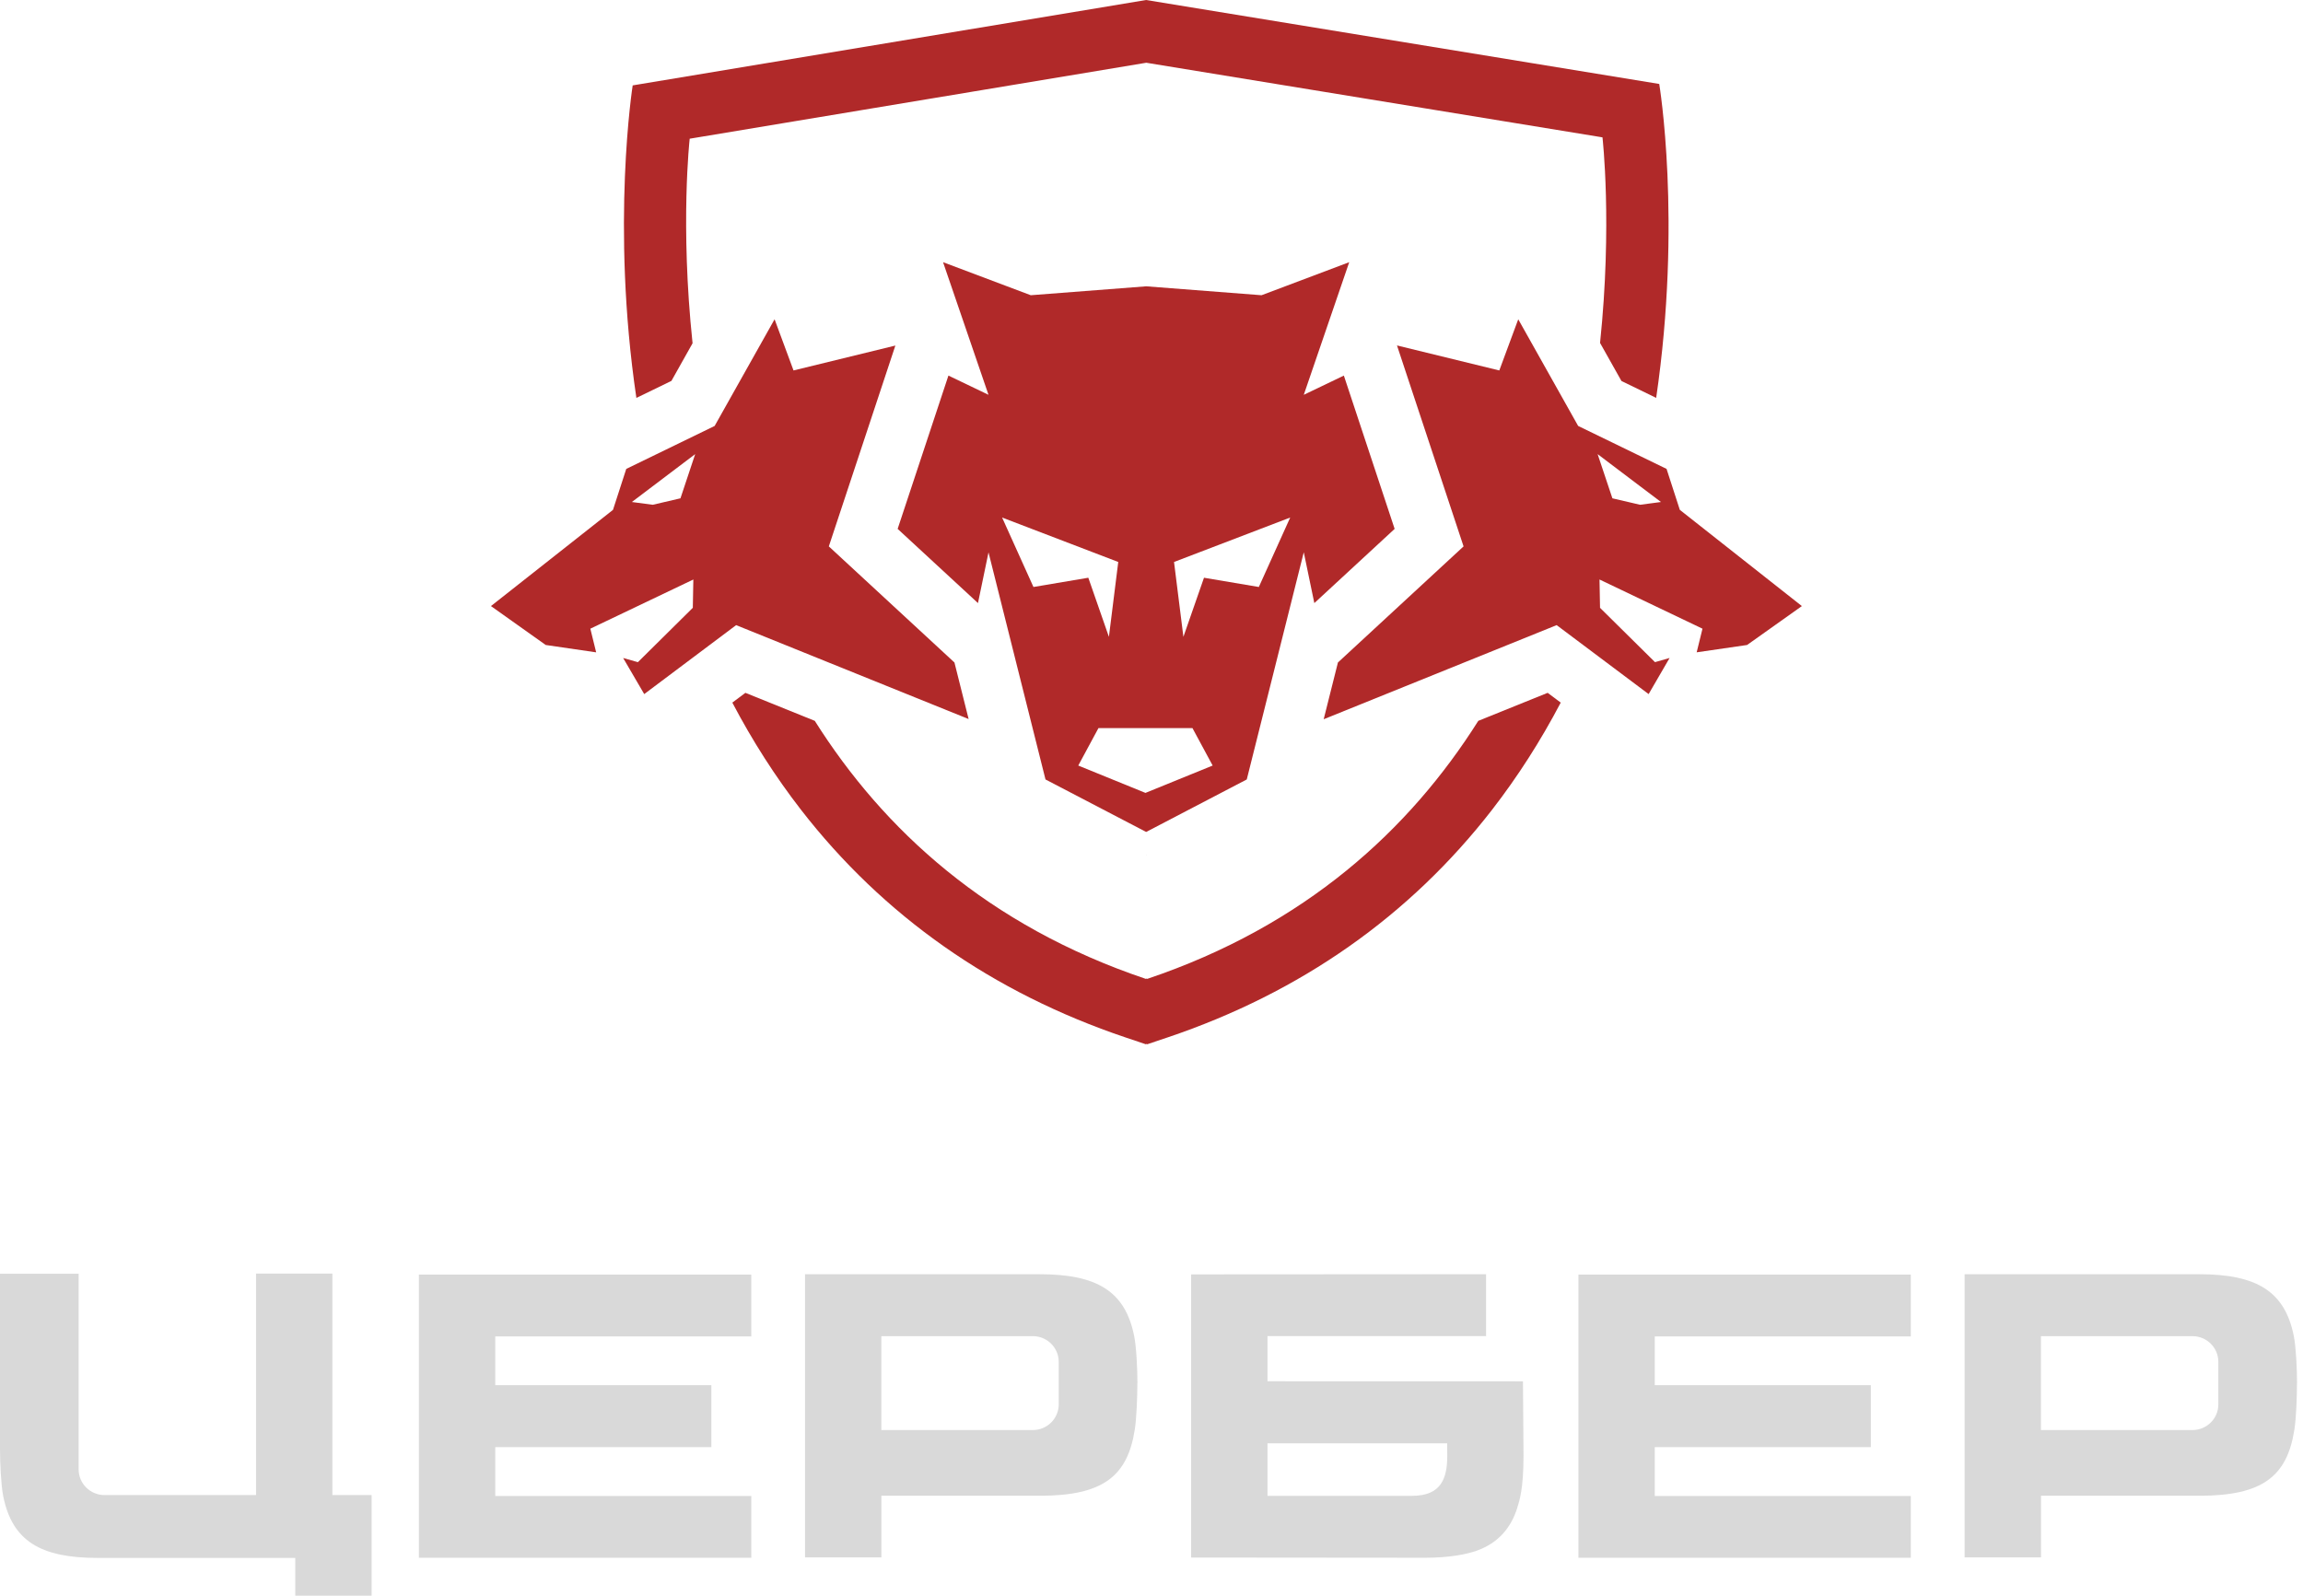
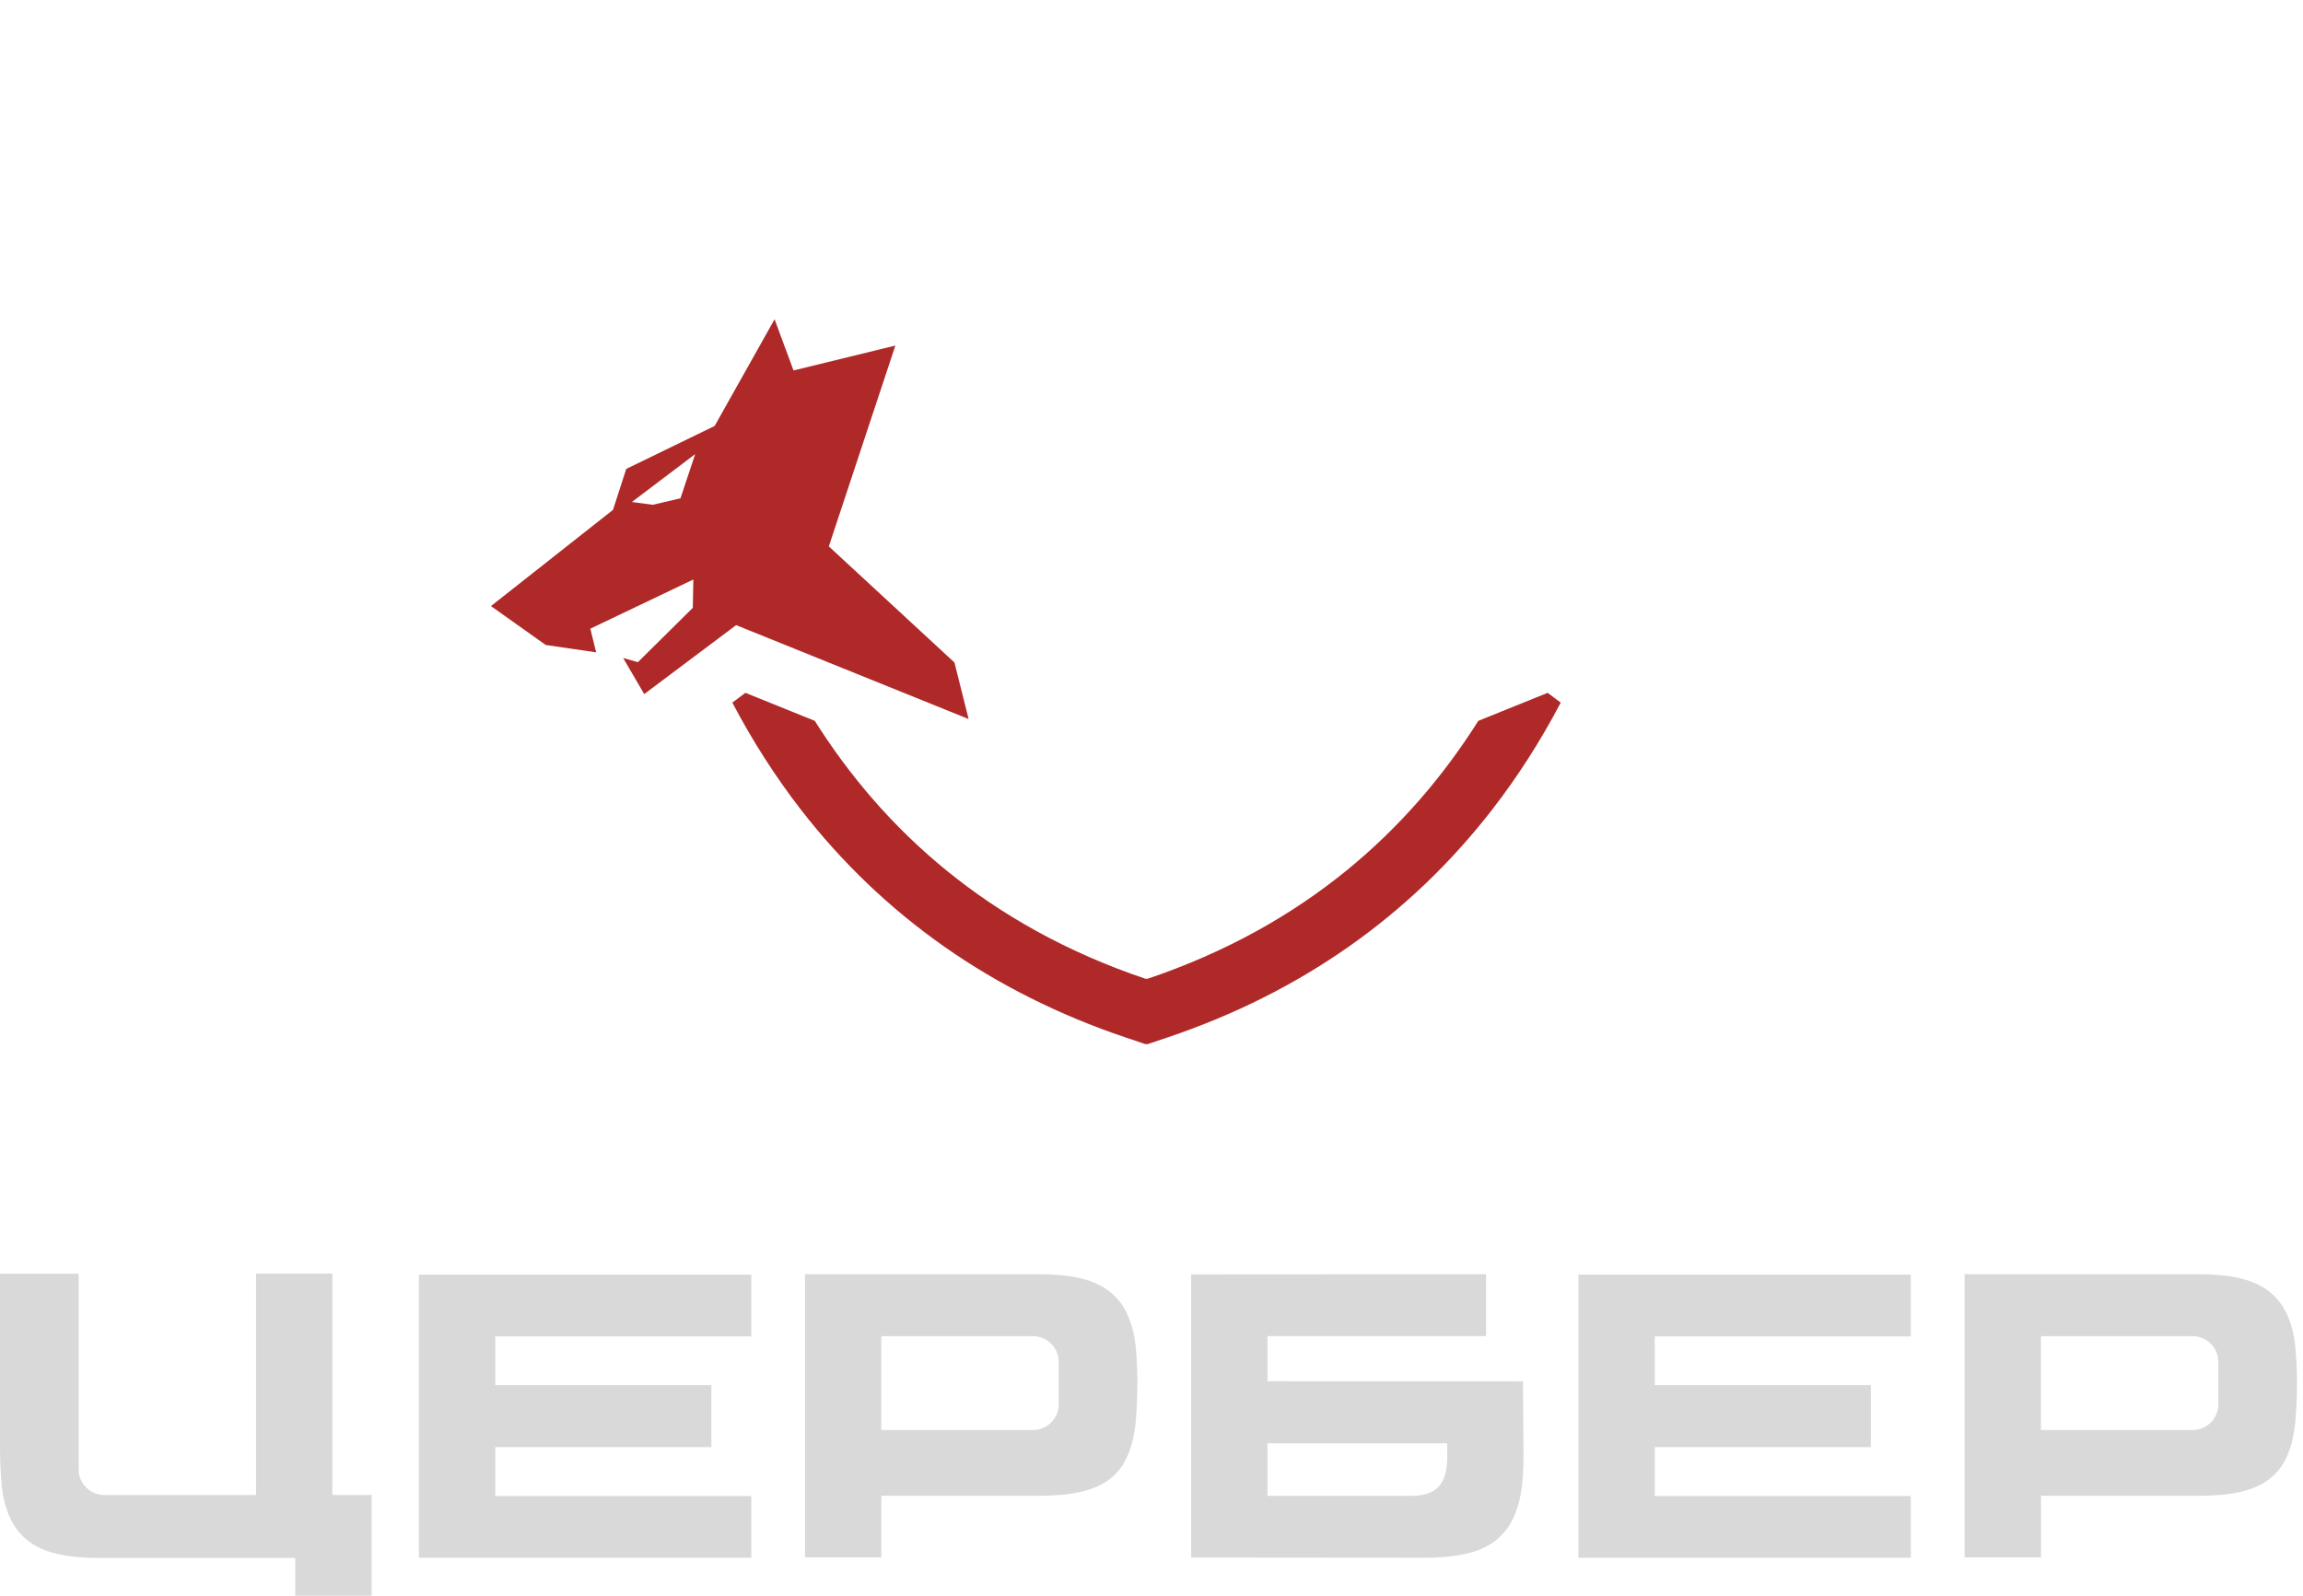
<svg xmlns="http://www.w3.org/2000/svg" width="101" height="70" viewBox="0 0 101 70" fill="none">
  <g clip-path="url(#clip0_49_343)">
    <path d="M59.176 11.5L59.172 11.501V11.5H59.176Z" fill="#101010" />
    <path d="M50.276 37.488L50.273 37.5L50.279 37.503H50.28L50.276 37.488Z" fill="#101010" />
-     <path d="M58.936 16.476L57.178 17.32L59.171 11.502H59.17L55.326 12.951L50.266 12.56L45.205 12.951L41.362 11.503H41.359L43.351 17.319L41.594 16.476L39.367 23.201L42.89 26.456L43.352 24.231L45.851 34.193L50.266 36.496L54.678 34.193L57.178 24.227L57.641 26.456H57.642L61.163 23.201L58.936 16.476ZM49.042 24.653L48.632 27.937L47.729 25.344L45.323 25.75L43.948 22.703L49.042 24.653ZM50.235 34.783L47.288 33.583L48.174 31.94H52.296L53.182 33.583L50.235 34.783ZM52.802 25.344L51.899 27.937L51.488 24.653L56.583 22.703L55.207 25.75L52.802 25.344Z" fill="#B02929" />
    <path d="M39.266 15.159L34.801 16.251L33.97 14.006L31.341 18.686L27.465 20.57L26.883 22.367L21.531 26.587L23.933 28.294L26.145 28.617L25.89 27.579L30.405 25.423H30.407L30.384 26.664H30.383L27.975 29.048L27.33 28.865V28.867L28.253 30.448L32.284 27.423L42.48 31.543L41.858 29.062L36.349 23.969L39.266 15.162V15.159ZM29.842 21.86L28.628 22.143L27.711 22.022L30.488 19.921L29.842 21.86Z" fill="#B02929" />
-     <path d="M79.021 26.586L73.67 22.366L73.088 20.569L69.211 18.685L66.584 14.006L65.753 16.251L61.266 15.154L64.186 23.969L58.676 29.062L58.051 31.552L68.268 27.423H68.269L72.302 30.448L73.22 28.867L73.222 28.864L72.581 29.047L70.171 26.664L70.148 25.422H70.149L74.664 27.579L74.409 28.616L76.62 28.294L79.023 26.587H79.022L79.021 26.586ZM70.065 19.921L71.909 21.316L72.844 22.022L71.927 22.143L71.722 22.095L70.713 21.86L70.065 19.921Z" fill="#B02929" />
-     <path d="M72.767 3.683L50.263 0L27.747 3.746C27.747 3.746 26.784 9.851 27.909 17.456L29.446 16.709L30.373 15.058C29.823 9.861 30.247 6.085 30.247 6.085L50.268 2.753V2.752L70.276 6.025H70.278C70.278 6.025 70.715 9.823 70.172 15.044L71.11 16.713L72.633 17.454C73.772 9.687 72.767 3.683 72.767 3.683Z" fill="#B02929" />
    <path d="M67.874 30.393L64.832 31.622C61.825 36.389 57.25 40.604 50.315 42.941C50.315 42.941 50.314 42.941 50.313 42.94C50.303 42.937 50.292 42.933 50.282 42.929C50.272 42.932 50.261 42.936 50.251 42.94C50.251 42.94 50.251 42.941 50.249 42.941C43.314 40.604 38.739 36.389 35.733 31.622L32.69 30.393L32.117 30.822C32.999 32.502 34.002 34.067 35.119 35.511C38.734 40.179 43.527 43.545 49.366 45.512L50.246 45.808L50.282 45.797L50.318 45.808L51.198 45.512C57.037 43.545 61.83 40.179 65.445 35.511C66.562 34.067 67.565 32.502 68.447 30.822L67.874 30.393Z" fill="#B02929" />
  </g>
  <path d="M16.298 65.584V69.999H12.949V68.343H4.287C1.783 68.343 0.533 67.604 0.14 65.627C0.045 65.145 0 64.168 0 63.57V55.877H3.449V64.461C3.449 65.081 3.958 65.586 4.587 65.586H11.229V55.871H14.577V65.586H16.298V65.584Z" fill="#D9D9D9" />
  <path d="M21.72 58.625V60.765H31.197V63.482H21.72V65.627H32.948V68.335H18.371V55.914H32.948V58.626H21.72V58.625Z" fill="#D9D9D9" />
  <path d="M49.88 60.671C49.88 61.27 49.847 62.191 49.766 62.715C49.447 64.758 48.379 65.616 45.594 65.616H38.653V68.319H35.305V55.898H45.596C48.1 55.898 49.349 56.636 49.741 58.615C49.838 59.097 49.883 60.074 49.883 60.672H49.88V60.671ZM46.431 59.739C46.431 59.119 45.922 58.614 45.293 58.614H38.651V62.734H45.293C45.92 62.734 46.431 62.232 46.431 61.609V59.738V59.739Z" fill="#D9D9D9" />
  <path d="M66.791 60.597L66.815 63.857C66.815 65.31 66.636 65.838 66.541 66.145C66.27 67.018 65.712 67.685 64.766 68.025C64.307 68.188 63.536 68.335 62.529 68.335L52.238 68.326V55.905L65.173 55.897V58.613H55.587V60.593L66.79 60.596H66.791V60.597ZM63.471 63.866L63.467 63.314H55.587V65.619H61.93C63.202 65.619 63.47 64.856 63.471 63.866Z" fill="#D9D9D9" />
  <path d="M72.571 58.625V60.765H82.047V63.482H72.571V65.627H83.8V68.335H69.223V55.914H83.8V58.626H72.571V58.625Z" fill="#D9D9D9" />
  <path d="M100.736 60.671C100.736 61.27 100.704 62.191 100.622 62.715C100.303 64.758 99.234 65.616 96.451 65.616H89.51V68.319H86.16V55.898H96.451C98.956 55.898 100.205 56.636 100.598 58.615C100.694 59.097 100.739 60.074 100.739 60.672H100.736V60.671ZM97.287 59.739C97.287 59.119 96.778 58.614 96.149 58.614H89.507V62.734H96.149C96.777 62.734 97.287 62.232 97.287 61.609V59.738V59.739Z" fill="#D9D9D9" />
  <defs>
    <clipPath id="clip0_49_343">
      <rect width="57.583" height="45.809" fill="white" transform="translate(21.531)" />
    </clipPath>
  </defs>
</svg>